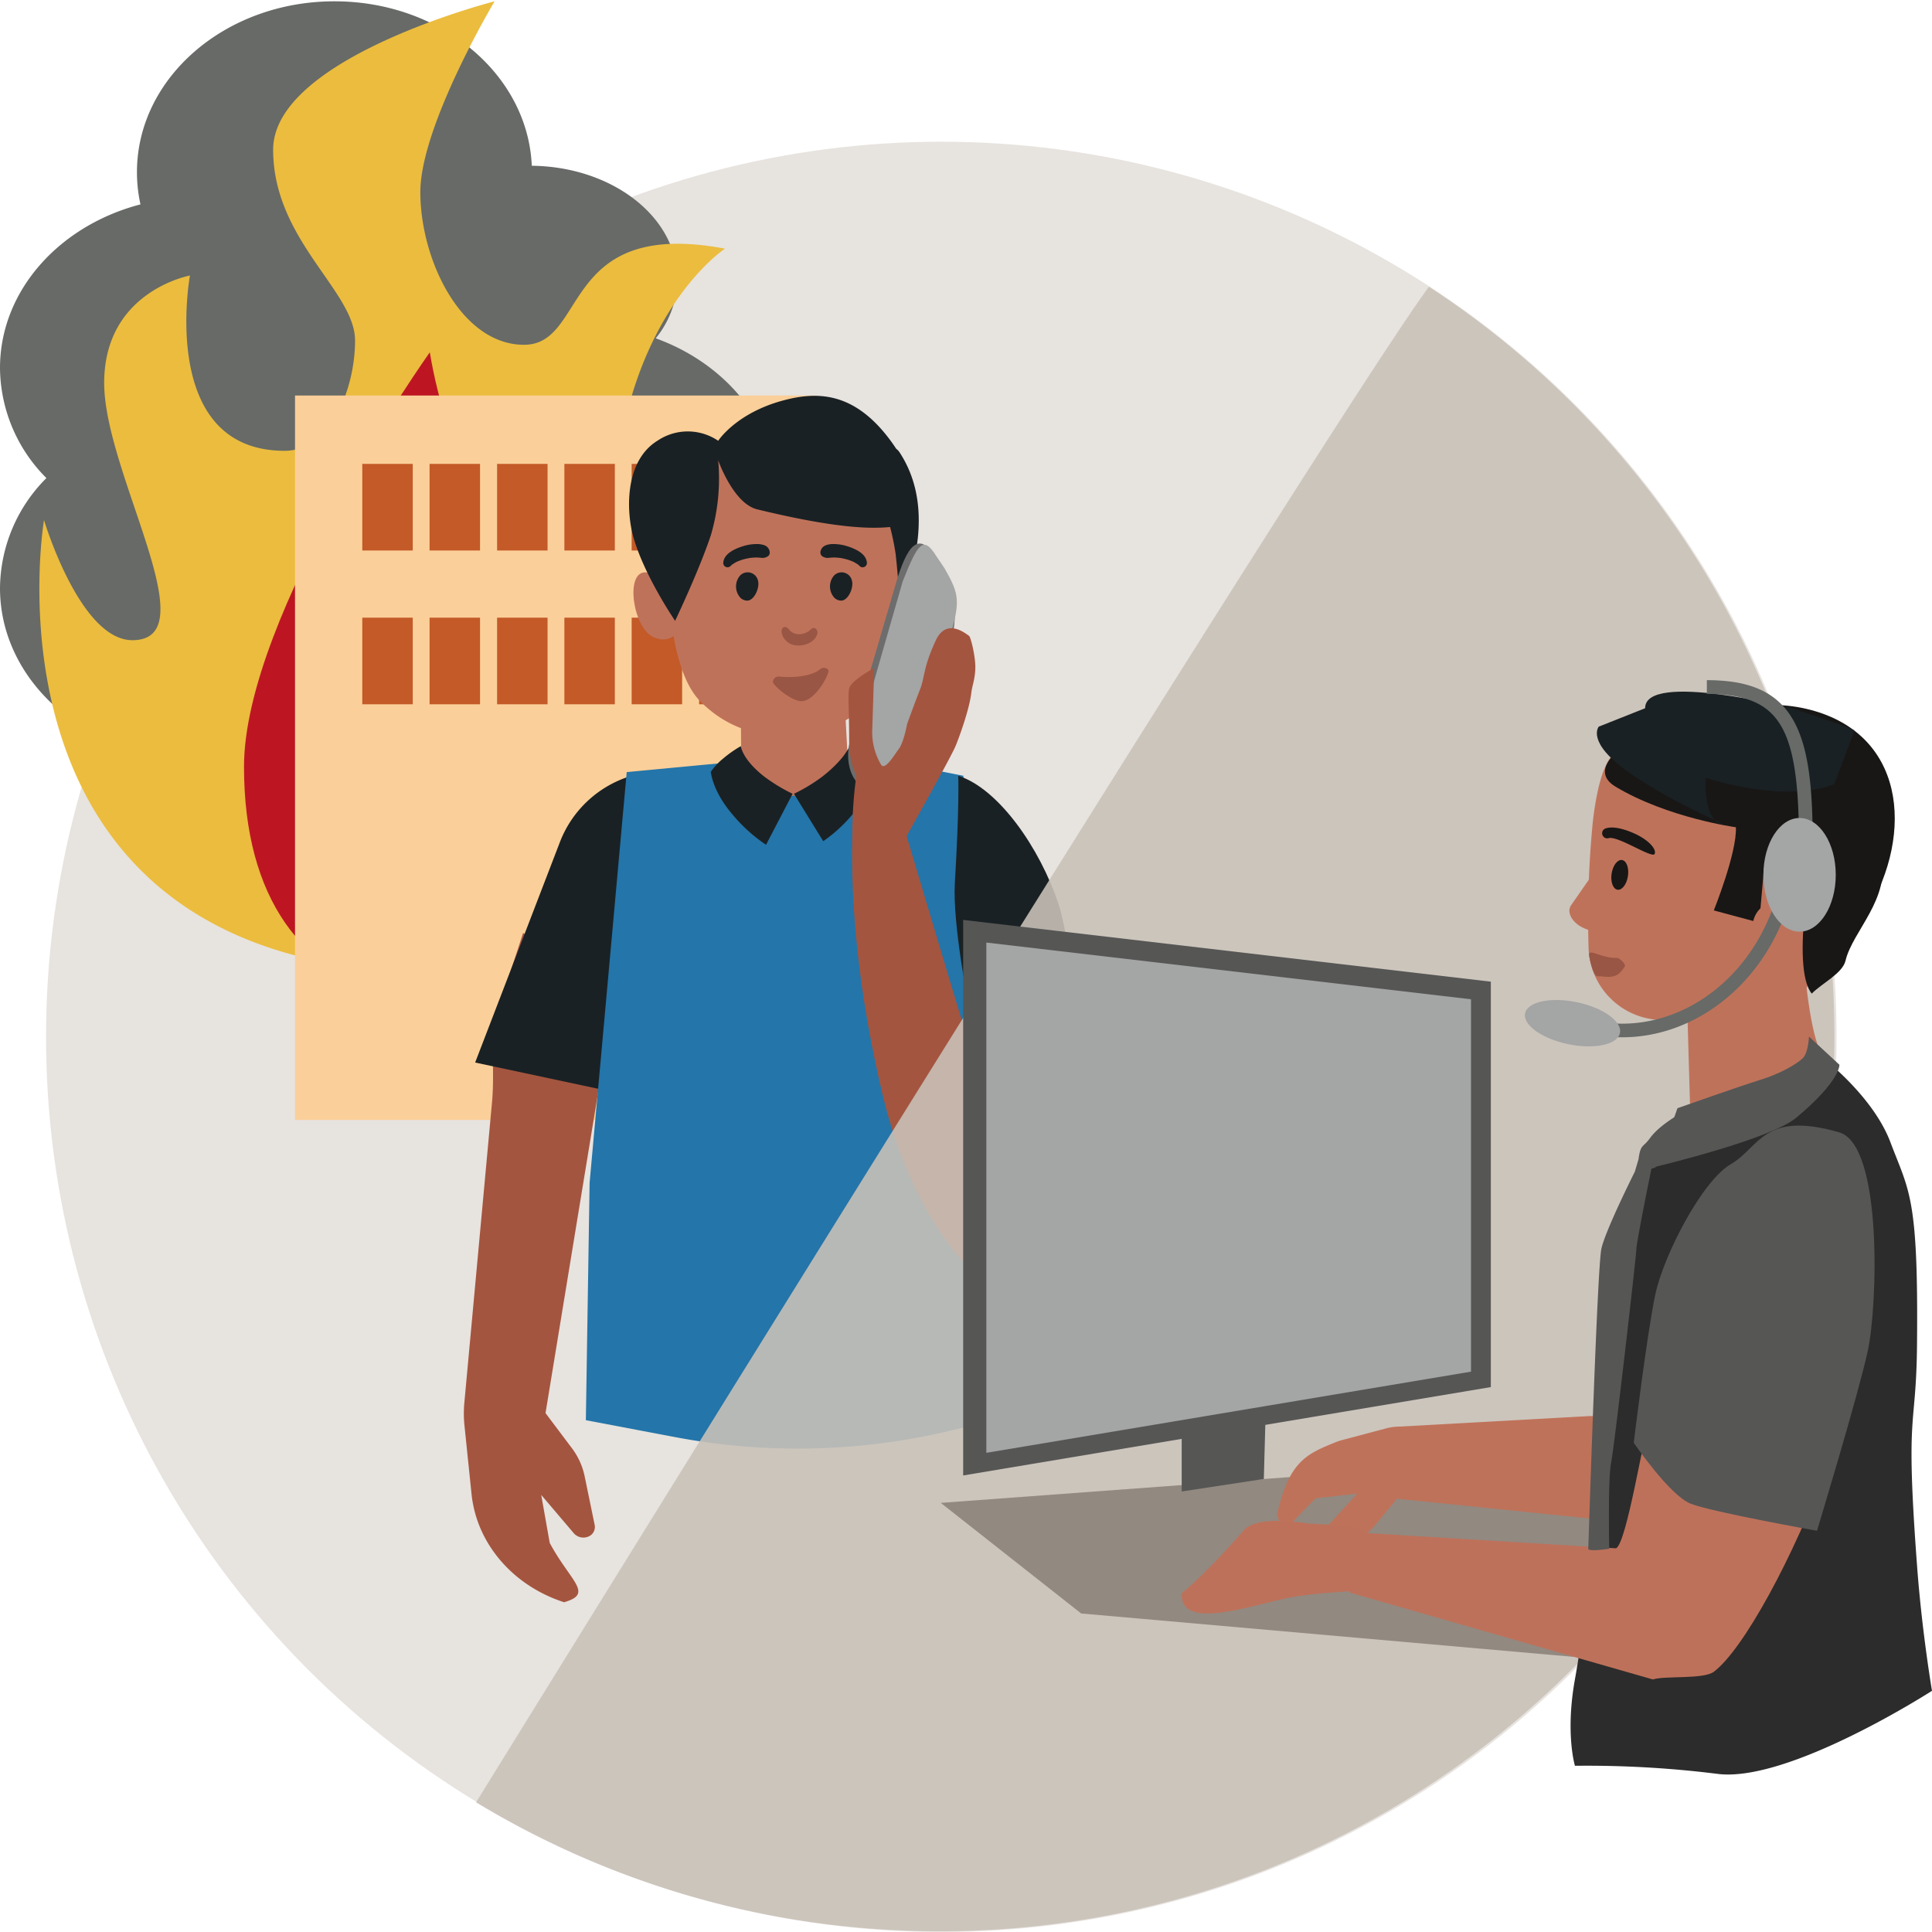
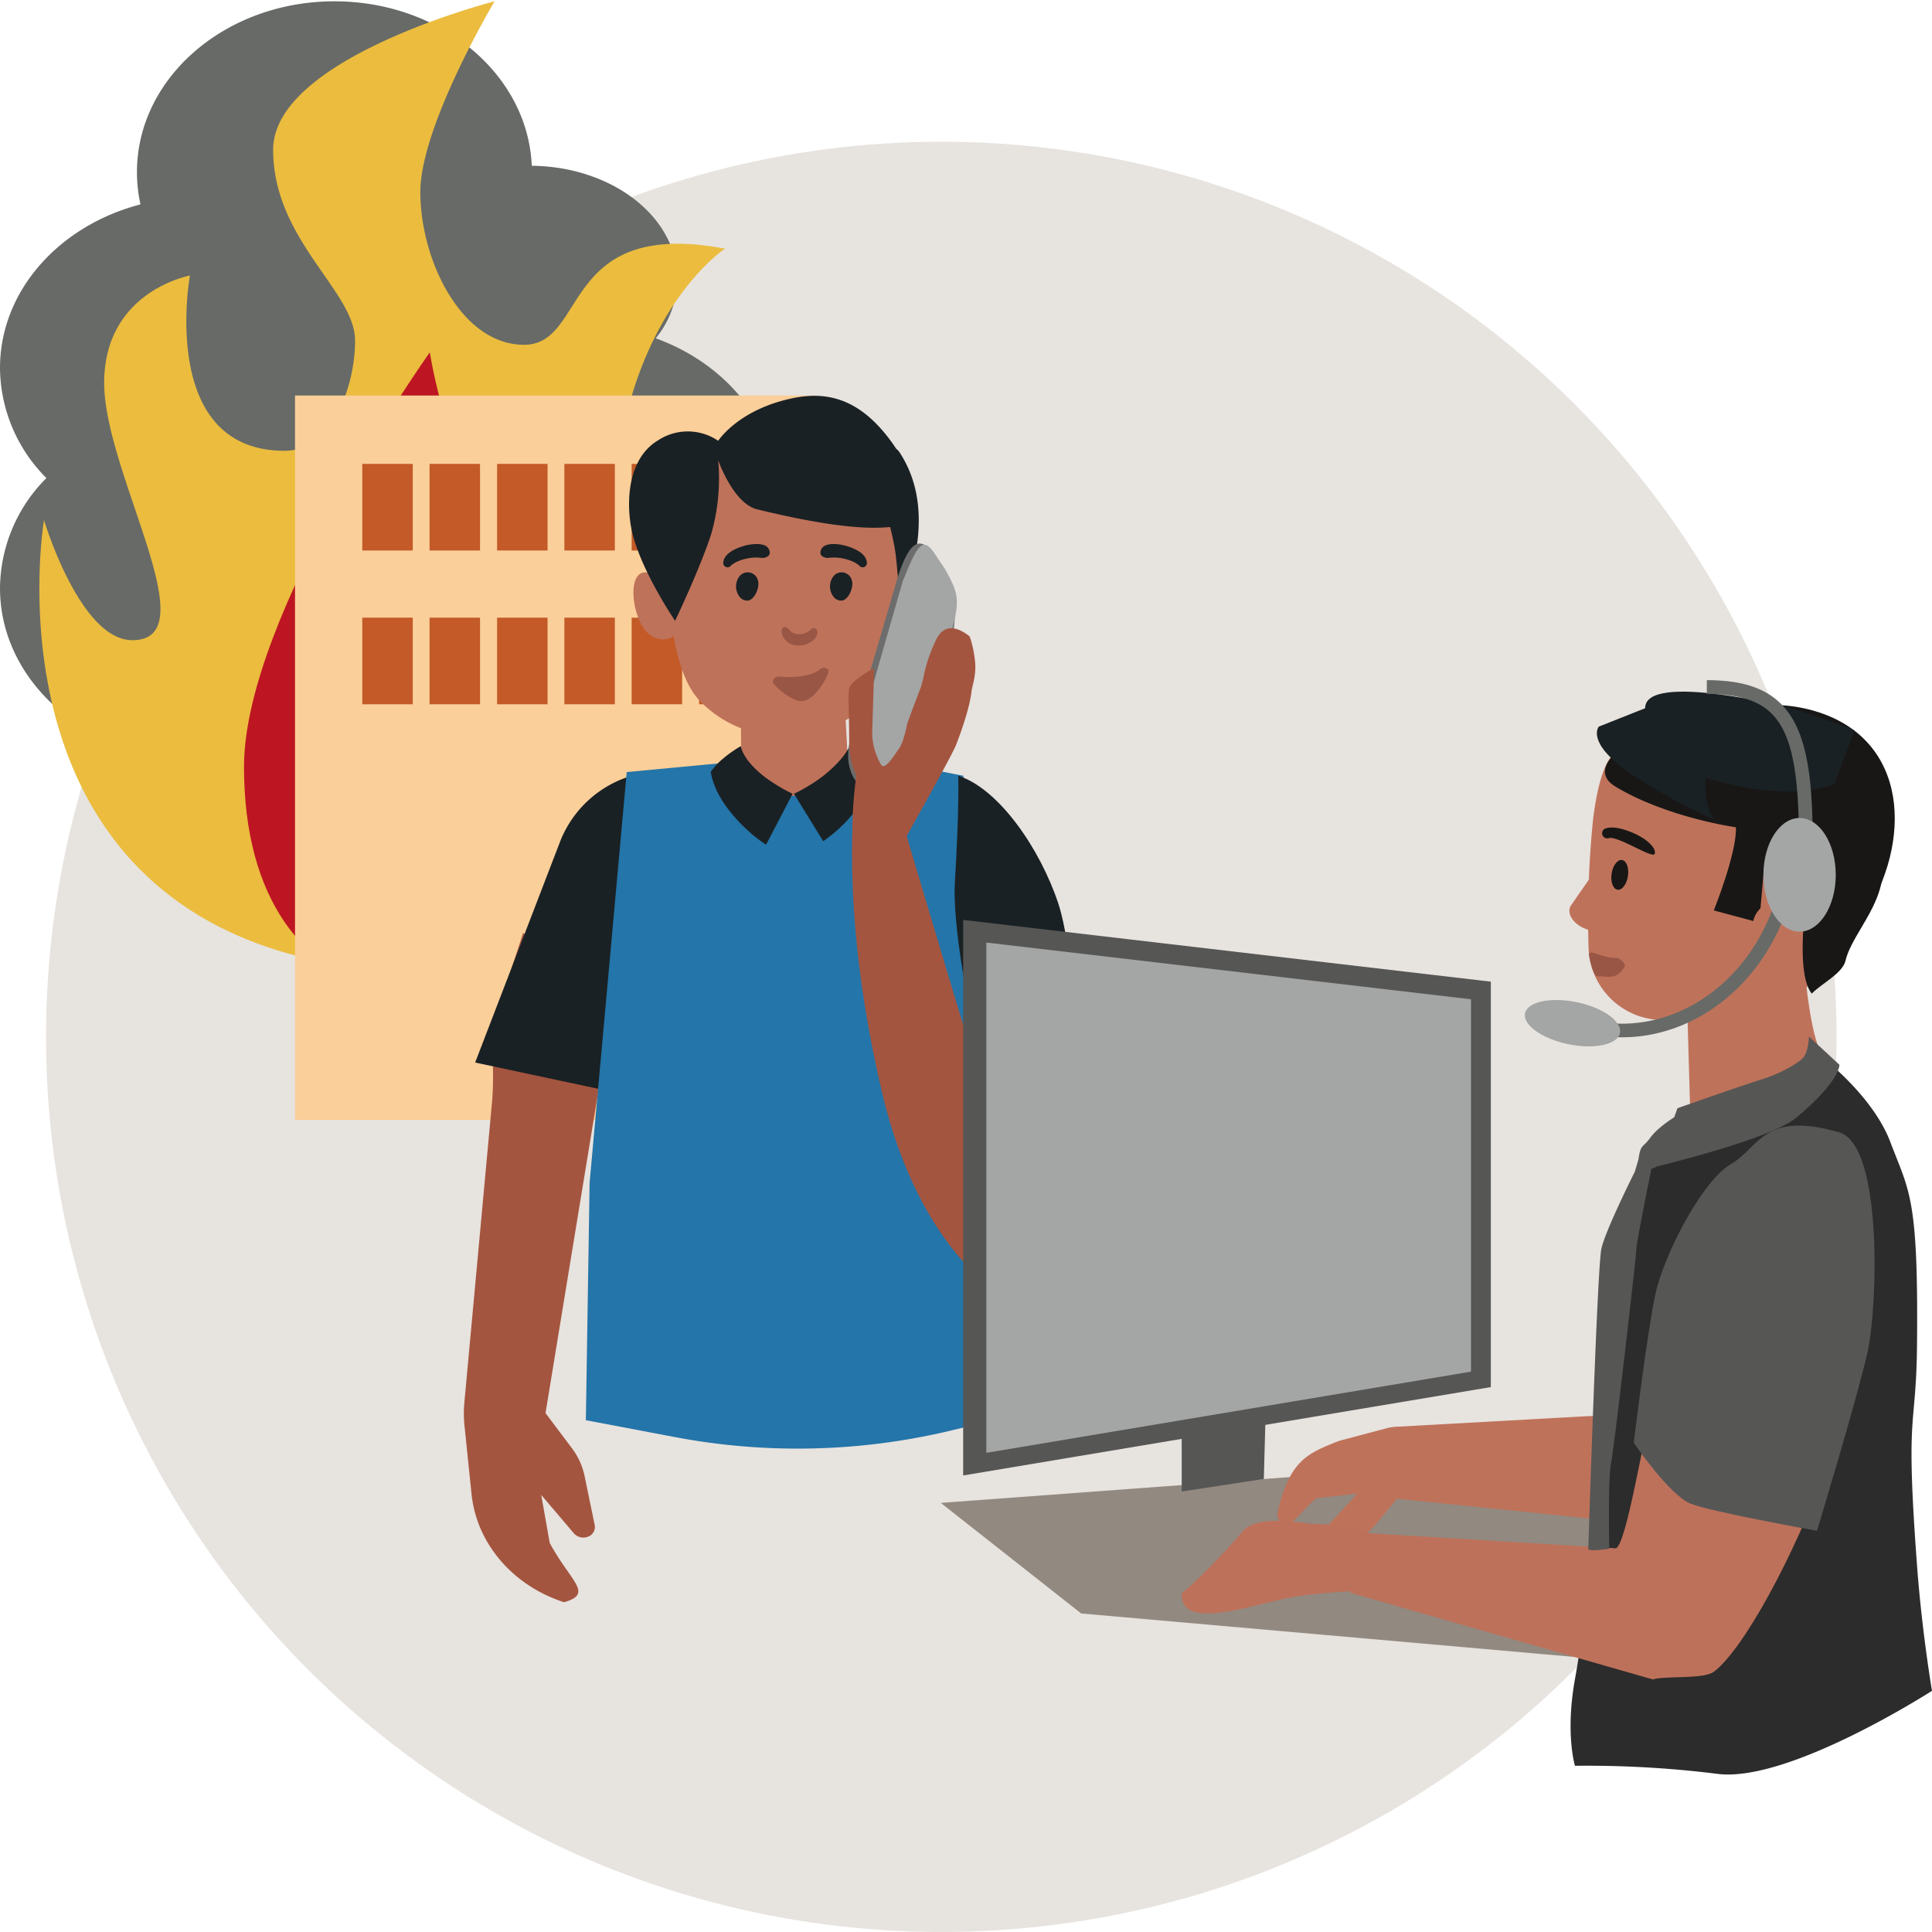
<svg xmlns="http://www.w3.org/2000/svg" id="Ebene_1" data-name="Ebene 1" viewBox="0 0 400 400">
  <g>
    <ellipse cx="194.886" cy="214.669" rx="185.351" ry="185.324" style="fill: #e1dcd7;opacity: 0.8" />
    <path d="M9.609,98.98A32.553,32.553,0,0,1,0,76.2C0,60.21,12.257,46.7,29.082,42.317a30.979,30.979,0,0,1-.728-6.666c0-19.54,18.307-35.38,40.89-35.38C91.311.271,109.292,15.4,110.1,34.318c16.678.182,30.127,10.624,30.127,23.487a19.556,19.556,0,0,1-4.47,12.237c14.751,5.342,25.115,17.947,25.115,32.649,0,15.625-11.708,28.883-27.947,33.569-1.981,17.941-19.446,31.973-40.7,31.973-13.684,0-25.8-5.817-33.219-14.748a45.983,45.983,0,0,1-18.117,3.657C18.307,157.142,0,141.3,0,121.762A32.549,32.549,0,0,1,9.609,98.98Z" style="fill: #676a67;fill-rule: evenodd" />
    <g>
      <path d="M90.738,201.314c96.2,0,78.973-104.765,78.973-104.765s-10.865,26.045-32.066,26.045a10.584,10.584,0,0,1-10.865-11.121c0-44.773,23.321-59.99,23.321-59.99-34.188-6.438-28.357,19.9-41.608,19.9-12.985,0-21.466-17.557-21.466-31.6C87.027,26.024,102.4.271,102.4.271S56.551,11.977,56.551,31c0,18.729,16.96,29.263,16.96,39.507,0,9.949-5.036,22.826-14.575,22.826-26.236,0-19.611-36.288-19.611-36.288S21.568,60.261,21.568,79.284c0,18.729,21.732,53.259,5.831,53.259-10.866,0-18.287-24.873-18.287-24.873S-6.788,201.314,90.738,201.314Z" style="fill: #ebbc3e" />
      <path d="M50.518,158.758c0,27.342,12.3,42.992,30.836,46.948-3.894-4.988-6.386-13.586-6.386-26.14,0-20.293,15.263-55.375,15.263-55.375,2.647,27.859,15.574,43.508,15.574,61.909,0,7.224-2.648,14.618-6.386,19.261,16.041-4.3,29.123-20.636,29.123-36.286,0-28.547-32.393-53.311-39.557-96.132C88.985,72.943,50.518,127.115,50.518,158.758Z" style="fill: #bd1622" />
    </g>
    <g>
      <rect x="61.08" y="81.889" width="108.035" height="149.985" style="fill: #fbcf99" />
      <g>
        <rect x="144.74" y="127.882" width="10.448" height="17.929" transform="translate(299.928 273.694) rotate(180)" style="fill: #c35a27" />
        <rect x="130.779" y="127.882" width="10.448" height="17.929" transform="translate(272.006 273.694) rotate(180)" style="fill: #c35a27" />
        <rect x="116.848" y="127.882" width="10.448" height="17.929" transform="translate(244.144 273.694) rotate(180)" style="fill: #c35a27" />
        <rect x="102.917" y="127.882" width="10.448" height="17.929" transform="translate(216.282 273.694) rotate(180)" style="fill: #c35a27" />
        <rect x="88.937" y="127.882" width="10.448" height="17.929" transform="translate(188.323 273.694) rotate(180)" style="fill: #c35a27" />
        <rect x="75.006" y="127.882" width="10.448" height="17.929" transform="translate(160.461 273.694) rotate(180)" style="fill: #c35a27" />
      </g>
      <g>
        <rect x="144.74" y="96.045" width="10.448" height="17.93" transform="translate(299.928 210.019) rotate(180)" style="fill: #c35a27" />
        <rect x="130.779" y="96.045" width="10.448" height="17.93" transform="translate(272.006 210.019) rotate(180)" style="fill: #c35a27" />
        <rect x="116.848" y="96.045" width="10.448" height="17.93" transform="translate(244.144 210.019) rotate(180)" style="fill: #c35a27" />
        <rect x="102.917" y="96.045" width="10.448" height="17.93" transform="translate(216.282 210.019) rotate(180)" style="fill: #c35a27" />
        <rect x="88.937" y="96.045" width="10.448" height="17.93" transform="translate(188.323 210.019) rotate(180)" style="fill: #c35a27" />
        <rect x="75.006" y="96.045" width="10.448" height="17.93" transform="translate(160.461 210.019) rotate(180)" style="fill: #c35a27" />
      </g>
    </g>
    <g>
      <path d="M116.792,331.726c-9.781-3.147-16.926-10.848-18.789-19.985-.155-.76-.286-1.527-.366-2.306l-1.475-14.323a24.1,24.1,0,0,1-.026-4.667l5.725-62.17c.782-8.493-1.1-15.747,2.636-23.5l3.813-11.619L126.9,205.407,124.684,221l-11.74,71.57,5.445,7.239a14.529,14.529,0,0,1,2.647,5.8l2.091,10.143a2.131,2.131,0,0,1-1.373,2.4,2.632,2.632,0,0,1-2.945-.7l-6.755-7.949,1.762,9.944C118.132,327.5,122.992,329.935,116.792,331.726Z" style="fill: #a4553f" />
      <path d="M153.383,147.525l.118,14.513s.079,5.212,10.336,5.595c7.828,2.3,12.006-4.344,12.006-4.344l-.94-17.641Z" style="fill: #bf725a" />
      <path d="M154.446,89.974s-11.387,2.627-14.265,12.135-3,35.157,4.755,43.039,17.268,7.882,23.9,6.38A21.184,21.184,0,0,0,184.6,137.391c2.878-8.258,2.253-32.779.376-37.909S163.956,85.094,154.446,89.974Z" style="fill: #bf725a" />
      <path d="M182.554,103.738a52.139,52.139,0,0,1,2.866,10.887c.573,5.015.859,10.275.859,10.275.3.423,3.262-7.513,3.821-14.312.573-6.972-.955-12.477-3.821-16.881S182.554,103.738,182.554,103.738Z" style="fill: #1a2124" />
      <g>
        <path d="M184.179,124.6s2.878-5.95,7.132-6.1,2.628,11.454-1.626,13.388-5.882-2.38-5.882-2.38Z" style="fill: #bf725a" />
        <path d="M140.77,124.6s-2.878-5.95-7.133-6.1-2.627,11.454,1.627,13.388,5.881-2.38,5.881-2.38Z" style="fill: #bf725a" />
      </g>
      <path d="M153.236,119.145a3.474,3.474,0,0,0-.173,4.334,1.981,1.981,0,0,0,1.862.857c1.4-.294,2.376-2.784,2.018-4.083A2.193,2.193,0,0,0,153.236,119.145Z" style="fill: #1a2124" />
      <path d="M172.688,119.145a3.474,3.474,0,0,0-.173,4.334,1.983,1.983,0,0,0,1.863.857c1.4-.294,2.375-2.784,2.017-4.083A2.193,2.193,0,0,0,172.688,119.145Z" style="fill: #1a2124" />
      <path d="M156.773,105.457c-4.958-1.2-8.079-10.159-8.079-10.159a41.511,41.511,0,0,1-1.527,15.541c-2.449,7.343-7.393,17.7-7.393,17.7s-6.5-9.5-8.706-17.576c-1.335-4.893-1.9-15.449,5.078-19.733a11.206,11.206,0,0,1,12.548.029s3.693-5.748,13.505-8.363c7.038-1.876,14.648-1.8,22.115,8.24s4.406,17.624,4.406,17.624C184.731,108.526,181.416,111.438,156.773,105.457Z" style="fill: #1a2124" />
      <path d="M151.247,117.2a2.794,2.794,0,0,1,.28-.264c.046-.04.094-.081.139-.122-.214.2-.076.055-.007.015.276-.161.538-.342.824-.486.1-.049.2-.093.3-.14-.17.081-.134.057.018,0s.326-.132.492-.191a10.264,10.264,0,0,1,1.2-.342q.3-.067.6-.117l.14-.022c.106-.016.061-.01-.134.016.036-.038.262-.032.32-.04a9.2,9.2,0,0,1,1.149-.08c.342,0,.684.032,1.024.062a2.091,2.091,0,0,0,.722-.023,2.239,2.239,0,0,0,.4-.148q.147-.075-.156.061a.757.757,0,0,0,.34-.171l-.468.127.05,0a.908.908,0,0,0,.774-1.348l-.023-.047.127.469a1,1,0,0,0-.035-.376q-.207-.485-.026-.074a1.725,1.725,0,0,0-1.239-1.135,4.53,4.53,0,0,0-1.451-.186,9.64,9.64,0,0,0-2.873.476c-1.584.509-3.919,1.514-3.994,3.471a.889.889,0,0,0,1.5.622Z" style="fill: #1a2124" />
      <path d="M177.979,117.2a2.69,2.69,0,0,0-.28-.264c-.046-.04-.094-.081-.139-.122.214.2.076.055.007.015-.275-.161-.538-.342-.824-.486-.1-.049-.2-.093-.3-.14.17.081.134.057-.018,0s-.326-.132-.492-.191a10.209,10.209,0,0,0-1.2-.342q-.3-.067-.6-.117l-.139-.022c-.107-.016-.062-.01.133.016-.036-.038-.262-.032-.32-.04a9.2,9.2,0,0,0-1.149-.08c-.342,0-.683.032-1.024.062a2.091,2.091,0,0,1-.722-.023,2.267,2.267,0,0,1-.4-.148q-.147-.075.156.061a.757.757,0,0,1-.34-.171l.468.127-.05,0a.908.908,0,0,1-.774-1.348l.023-.047-.127.469a1.022,1.022,0,0,1,.035-.376q.209-.485.027-.074a2.089,2.089,0,0,1,.37-.628,2.116,2.116,0,0,1,.868-.507,4.53,4.53,0,0,1,1.451-.186,9.64,9.64,0,0,1,2.873.476c1.584.509,3.919,1.514,3.994,3.471a.889.889,0,0,1-1.5.622Z" style="fill: #1a2124" />
      <path d="M130.787,160.611h0A22.917,22.917,0,0,0,116.018,174.1L98.374,219.986l31.327,6.683,3.3-23.023Z" style="fill: #1a2124" />
      <path d="M148.64,158.067l-18.885,1.786-7.683,85.026-.776,49.158,18.474,3.5a136.427,136.427,0,0,0,57.6-1.474l12.885-3.131-5.176-45.537-5.627-86.783-20.424-3.988h0a19.132,19.132,0,0,1-28.957,2.818Z" style="fill: #2475a9" />
      <path d="M164.384,164.344l6.057,9.815a30.542,30.542,0,0,0,6.661-6.29c4.44-5.327,4.4-8.331,4.4-8.331a11.557,11.557,0,0,0-2.694-3.276,8.9,8.9,0,0,0-2.986-1.675s-.946,2.548-5.461,6.116A35.426,35.426,0,0,1,164.384,164.344Z" style="fill: #1a2124" />
      <path d="M164.1,164.344,158.6,174.9a32.741,32.741,0,0,1-7.326-6.734c-3.787-4.587-4.107-8.361-4.107-8.361a12.7,12.7,0,0,1,2.442-2.664,24.841,24.841,0,0,1,3.774-2.664s.234,2.659,4.749,6.227A35.437,35.437,0,0,0,164.1,164.344Z" style="fill: #1a2124" />
      <path d="M167.97,130.226a3.589,3.589,0,0,1-2.458,1.082,2.646,2.646,0,0,1-2.186-1.011c-.742-.972-1.779-.389-1.459.88a3.363,3.363,0,0,0,3.283,2.458c1.541.091,3.65-.718,4.076-2.448C169.416,130.419,168.648,129.646,167.97,130.226Z" style="fill: #995645" />
      <path d="M165.942,145.172c-2.146,0-6-3.366-5.934-4.027a1.214,1.214,0,0,1,1.324-1.073c3.3.348,6.85-.16,8.469-1.52a1.2,1.2,0,0,1,1.7.148C171.927,139.209,168.866,145.172,165.942,145.172Z" style="fill: #995645" />
      <g>
        <path d="M181,163.855l-1.366-.4c-3.269-.949-5.017-5.81-3.475-10.79l9.52-32.529c1.808-5.841,4.54-12.161,8.972-2.931l1.085,1.72c2.187,3.468,2.549,9.7,1.049,14.112l-8.556,25.18C186.905,162.119,183.776,164.66,181,163.855Z" style="fill: #6c6d6c" />
        <path d="M180.763,162.886l-1.138-.35c-3.294-1.011-3.273-5.838-1.72-10.87l8.988-31.3c3.129-7.867,4.269-9.55,6.91-5.3l1.741,2.577c3.061,5.381,3.334,6.713,1.082,14.408l-8.539,25.208C186.75,161.215,183.581,163.751,180.763,162.886Z" style="fill: #a4a5a5" />
      </g>
      <path d="M221.282,208.516,201.325,203.9s.18,14.984-.064,14.225c-2.252-7.008-13.761-45.743-13.761-45.743l-10.139-12.233a86.974,86.974,0,0,0-.891,12.075c-.291,10.743.291,29.109,6.163,54,6.247,26.477,18.875,38.077,23.124,40.44s13.626-15.672,13.626-15.672C223.6,241.282,219.605,219.525,221.282,208.516Z" style="fill: #a4553f" />
      <path d="M198.389,160.611h0c8.4,2.659,16.954,15.079,20.734,26.479s5.448,48.837,5.448,48.837-5.266-13.979-15.253-24.146c-1.987-2.023-8.689-3.268-8.689-3.268s-3.456-17.066-2.935-25.78C198.674,166.355,198.389,160.611,198.389,160.611Z" style="fill: #1a2124" />
    </g>
    <path d="M187.477,173.529c.919-1.695,9.454-16.788,10.441-19.25s2.831-7.749,3.187-10.87c.163-1.436.816-2.9.827-5.263s-.95-6.246-1.3-6.5c-1.193-.86-4.808-3.565-6.914,1-2.651,5.741-2.2,7.473-3.256,10.151-1.268,3.225-2.662,7.131-2.662,7.131s-.667,3.7-1.692,5.1-2.942,4.637-3.711,3.258a13.149,13.149,0,0,1-1.793-7.479l.387-12.5s-4.937,2.616-5.2,4.337,0,3.429.024,10.641,2.789,7.905,2.733,11.2-1.7,8.888-1.9,10.108,7.595,4.17,7.595,4.17Z" style="fill: #a4553f" />
-     <path d="M295.847,59.362A185.247,185.247,0,0,1,379.359,227.2c-7.006,102.112-95.476,179.21-197.6,172.205a184.576,184.576,0,0,1-83.194-26.248C151.349,287.8,277.528,84.274,295.847,59.362Z" style="fill: #c9c1b8;opacity: 0.89" />
    <polygon points="338.25 344.133 223.846 334.052 194.78 311.158 325.996 301.455 338.25 344.133" style="fill: #928980" />
    <polygon points="244.659 275.29 244.659 308.796 261.663 306.204 262.516 274.892 244.659 275.29" style="fill: #565655" />
    <polygon points="308.66 287.181 199.413 305.48 199.413 190.458 308.66 203.244 308.66 287.181" style="fill: #565655" />
    <polygon points="304.553 283.984 204.211 300.792 204.211 195.146 304.553 206.89 304.553 283.984" style="fill: #a4a5a5" />
    <path d="M264.4,313.555c2.456-11.032,6.213-12.548,11.976-14.9a12.032,12.032,0,0,1,1.459-.5l9.093-2.412a11.367,11.367,0,0,1,2.98-.386l39.115-2.172c5.458.025,12.978-.64,18.083,2.038L352.92,312l-13.762,12.459-3.742-9.428-46.2-4.74-4.408,5.349a9.345,9.345,0,0,1-3.6,2.778l-6.4,2.628c-.633.26-1.287-.16-1.588-1.019a3.038,3.038,0,0,1,.331-2.643l7.451-8.145-8.525.959C267.515,314.621,265.791,318.864,264.4,313.555Z" style="fill: #bf725a" />
    <g>
      <path d="M355.351,197.66l-6.071,9.514.61,21.211c3.36,10.446,34.934,5.6,34.934,5.6s-6-11.311-8.171-16.73-3.022-16.743-3.022-16.743c-1.73-3.427-9.3-.765-14.275-1.98C357.013,197.961,355.351,197.66,355.351,197.66Z" style="fill: #bf725a" />
      <path d="M329.983,168.484c-.059.439-.118.886-.174,1.338a202.912,202.912,0,0,0-.916,26.267,15.4,15.4,0,0,0,16.135,15.076c10.433-.509,19.583-.595,25.846-3.474,1.9-.873,5.572-6.6,5.98-7.81.951-2.826,3.25-3.172,4.034-7.463,2.384-13,3.9-29.451,3.9-29.451-9.874-16.956-44.68-16.2-51.52-5.932C331.708,159.386,330.662,163.517,329.983,168.484Z" style="fill: #bf725a" />
      <path d="M386.565,188.77s-21.268-7.526-23.573,1.916l-8.167-2.194s4.813-11.953,4.574-17.217c0,0-14.123-1.931-24.906-8.393s20.46-20.446,39.275-16.175C394.489,151.411,396.376,172.42,386.565,188.77Z" style="fill: #181716" />
      <path d="M342.575,176.8c.449-1.026-1.357-3-4.352-4.305-2.774-1.213-4.714-1.372-5.834-.965a1.049,1.049,0,0,0-.661,1.2h0a1.053,1.053,0,0,0,1.328.8C334.93,172.982,342.125,177.829,342.575,176.8Z" style="fill: #181716" />
      <path d="M375.1,205.716c2.157-2.179,6.371-4.179,7-6.831,1.477-6.184,9.378-12.733,7.425-21.971l-13.87-1.713S370.573,200.107,375.1,205.716Z" style="fill: #181716" />
      <path d="M365.221,179.693s6.432-5.757,10.4-1.255c4.373,4.962-1.627,18.627-11.761,16.759Z" style="fill: #bf725a" />
      <path d="M331.651,202.151c3.377.513,3.909-.981,4.686-1.946.482-.6-1.138-1.9-1.537-1.885-3.094.123-5.628-1.86-5.812-.8-.062.36.769,4.37,1.63,4.585C331.11,202.224,331.216,202.085,331.651,202.151Z" style="fill: #995645" />
      <path d="M340.61,146.629c-.072-7.695,30.183-.04,30.183-.04s12.566,4.109,13.139,4.648l-4.156,11.054s-8.3,4.281-26.681-1.271c0,0-.515,8.368,3.095,9.462s-8.543-3.3-19.035-10.644c-8.861-6.2-6.151-9.394-6.151-9.394Z" style="fill: #1a2124" />
      <path d="M333.262,179.322a3.252,3.252,0,0,0-3.071,1.02l-4.906,7.072a1.968,1.968,0,0,0-.355,1.238h0c.1,1.954,2.435,3.8,5.218,4.12l.61.07c2.5.289,4.559-.754,4.832-2.449l1.268-7.868c.232-1.443-1.468-2.957-3.6-3.2Z" style="fill: #bf725a" />
      <path d="M333.667,180.876c-.258,1.7.289,3.19,1.223,3.332s1.9-1.121,2.156-2.819-.29-3.19-1.223-3.332S333.924,179.178,333.667,180.876Z" style="fill: #181716" />
      <path d="M375.907,217.824s-7.169,11.211-10.677,9.761-12.4.163-12.4.163-12.423,10.225-17.909,26.172-1.974,35.981-3.208,46.347c-1.259,10.56-2.884,32.09-5.644,47.44-2.02,11.234.006,17.878.006,17.878A218.005,218.005,0,0,1,355.5,367.25c14.743,1.976,44.5-17.186,44.5-17.186s-2.044-11.917-3.072-25.6c-2.513-33.462-.212-27.835-.032-45.976.307-30.9-1.642-31.739-5.5-41.988S375.907,217.824,375.907,217.824Z" style="fill: #2c2c2c" />
      <path d="M281.928,329.119c-4.784.732-6.189.319-13.64,1.416-7.362,1.083-24.1,7.716-23.618-.659,5.528-4.51,13.073-13.319,13.073-13.319,2.553-2.205,8.275-1.866,13.517-1.1l7.6.384s16.028,5.347,16.262,5.673l-3.474,1.482C287.663,322.622,285.734,328.206,281.928,329.119Z" style="fill: #be715a" />
      <path d="M382.623,254.676c-14.869-15.613-30.887-2.957-40.2,34.371-2.3,9.222-5.637,30.323-7.829,31.516l-59.37-3.631,4.319,12.818L342.2,347.707c2.6-.81,10.476.027,12.64-1.594C366.861,337.1,396.937,269.705,382.623,254.676Z" style="fill: #be715a" />
      <path d="M358.365,241.015c5.952-3.441,6.714-11.115,22.42-6.575,9.031,2.61,7.956,35.845,5.92,45.247-1.981,9.15-10.516,37.245-10.516,37.245s-21.706-3.863-26.134-5.6S338.25,298.7,338.25,298.7s2.743-22.674,4.482-30.771S352.414,244.455,358.365,241.015Z" style="fill: #565655" />
      <path d="M349.053,229.9s-5.226,2.693-7.384,5.664c-1.588,2.187-1.976,1.2-2.439,4.457l-.754,2.558s-6.043,12.026-6.921,15.919-2.681,61.488-2.723,62.158,4.344,0,4.344,0-.3-14.387.388-17.809,5.2-42.717,5.231-44.238,3.117-16.661,3.117-16.661a2.158,2.158,0,0,0,1.844-1.579C344.144,238.9,349.053,229.9,349.053,229.9Z" style="fill: #565655" />
      <path d="M347.3,229.442,343.024,241.5s23.512-5.612,28.884-10.1c9.215-7.7,8.92-10.955,8.92-10.955l-6.3-5.838s-.094,3.311-1.3,4.5-4.719,3.223-8.717,4.445S347.3,229.442,347.3,229.442Z" style="fill: #565655" />
    </g>
    <path d="M374.819,181.82l-2.828-.369a55.255,55.255,0,0,0,.459-7.131c0-21.679-3.307-28.765-14.158-30.329a34.732,34.732,0,0,0-4.91-.317v-2.852a37.453,37.453,0,0,1,5.316.347c13.958,2.011,16.6,13.2,16.6,33.151A58.1,58.1,0,0,1,374.819,181.82Z" style="fill: #676a67" />
    <path d="M335.881,214.758a31.135,31.135,0,0,1-15.368-4.057l1.39-2.449a28.274,28.274,0,0,0,8.2,3.095c15.127,3.142,30.594-6.458,36.767-22.849l2.635.992C363.7,204.914,350.181,214.758,335.881,214.758Z" style="fill: #676a67" />
    <ellipse cx="325.571" cy="211.841" rx="4.435" ry="10.031" transform="translate(51.806 487.388) rotate(-78.237)" style="fill: #a4a5a5" />
    <ellipse cx="372.584" cy="181.125" rx="7.49" ry="11.765" style="fill: #a4a5a5" />
  </g>
</svg>